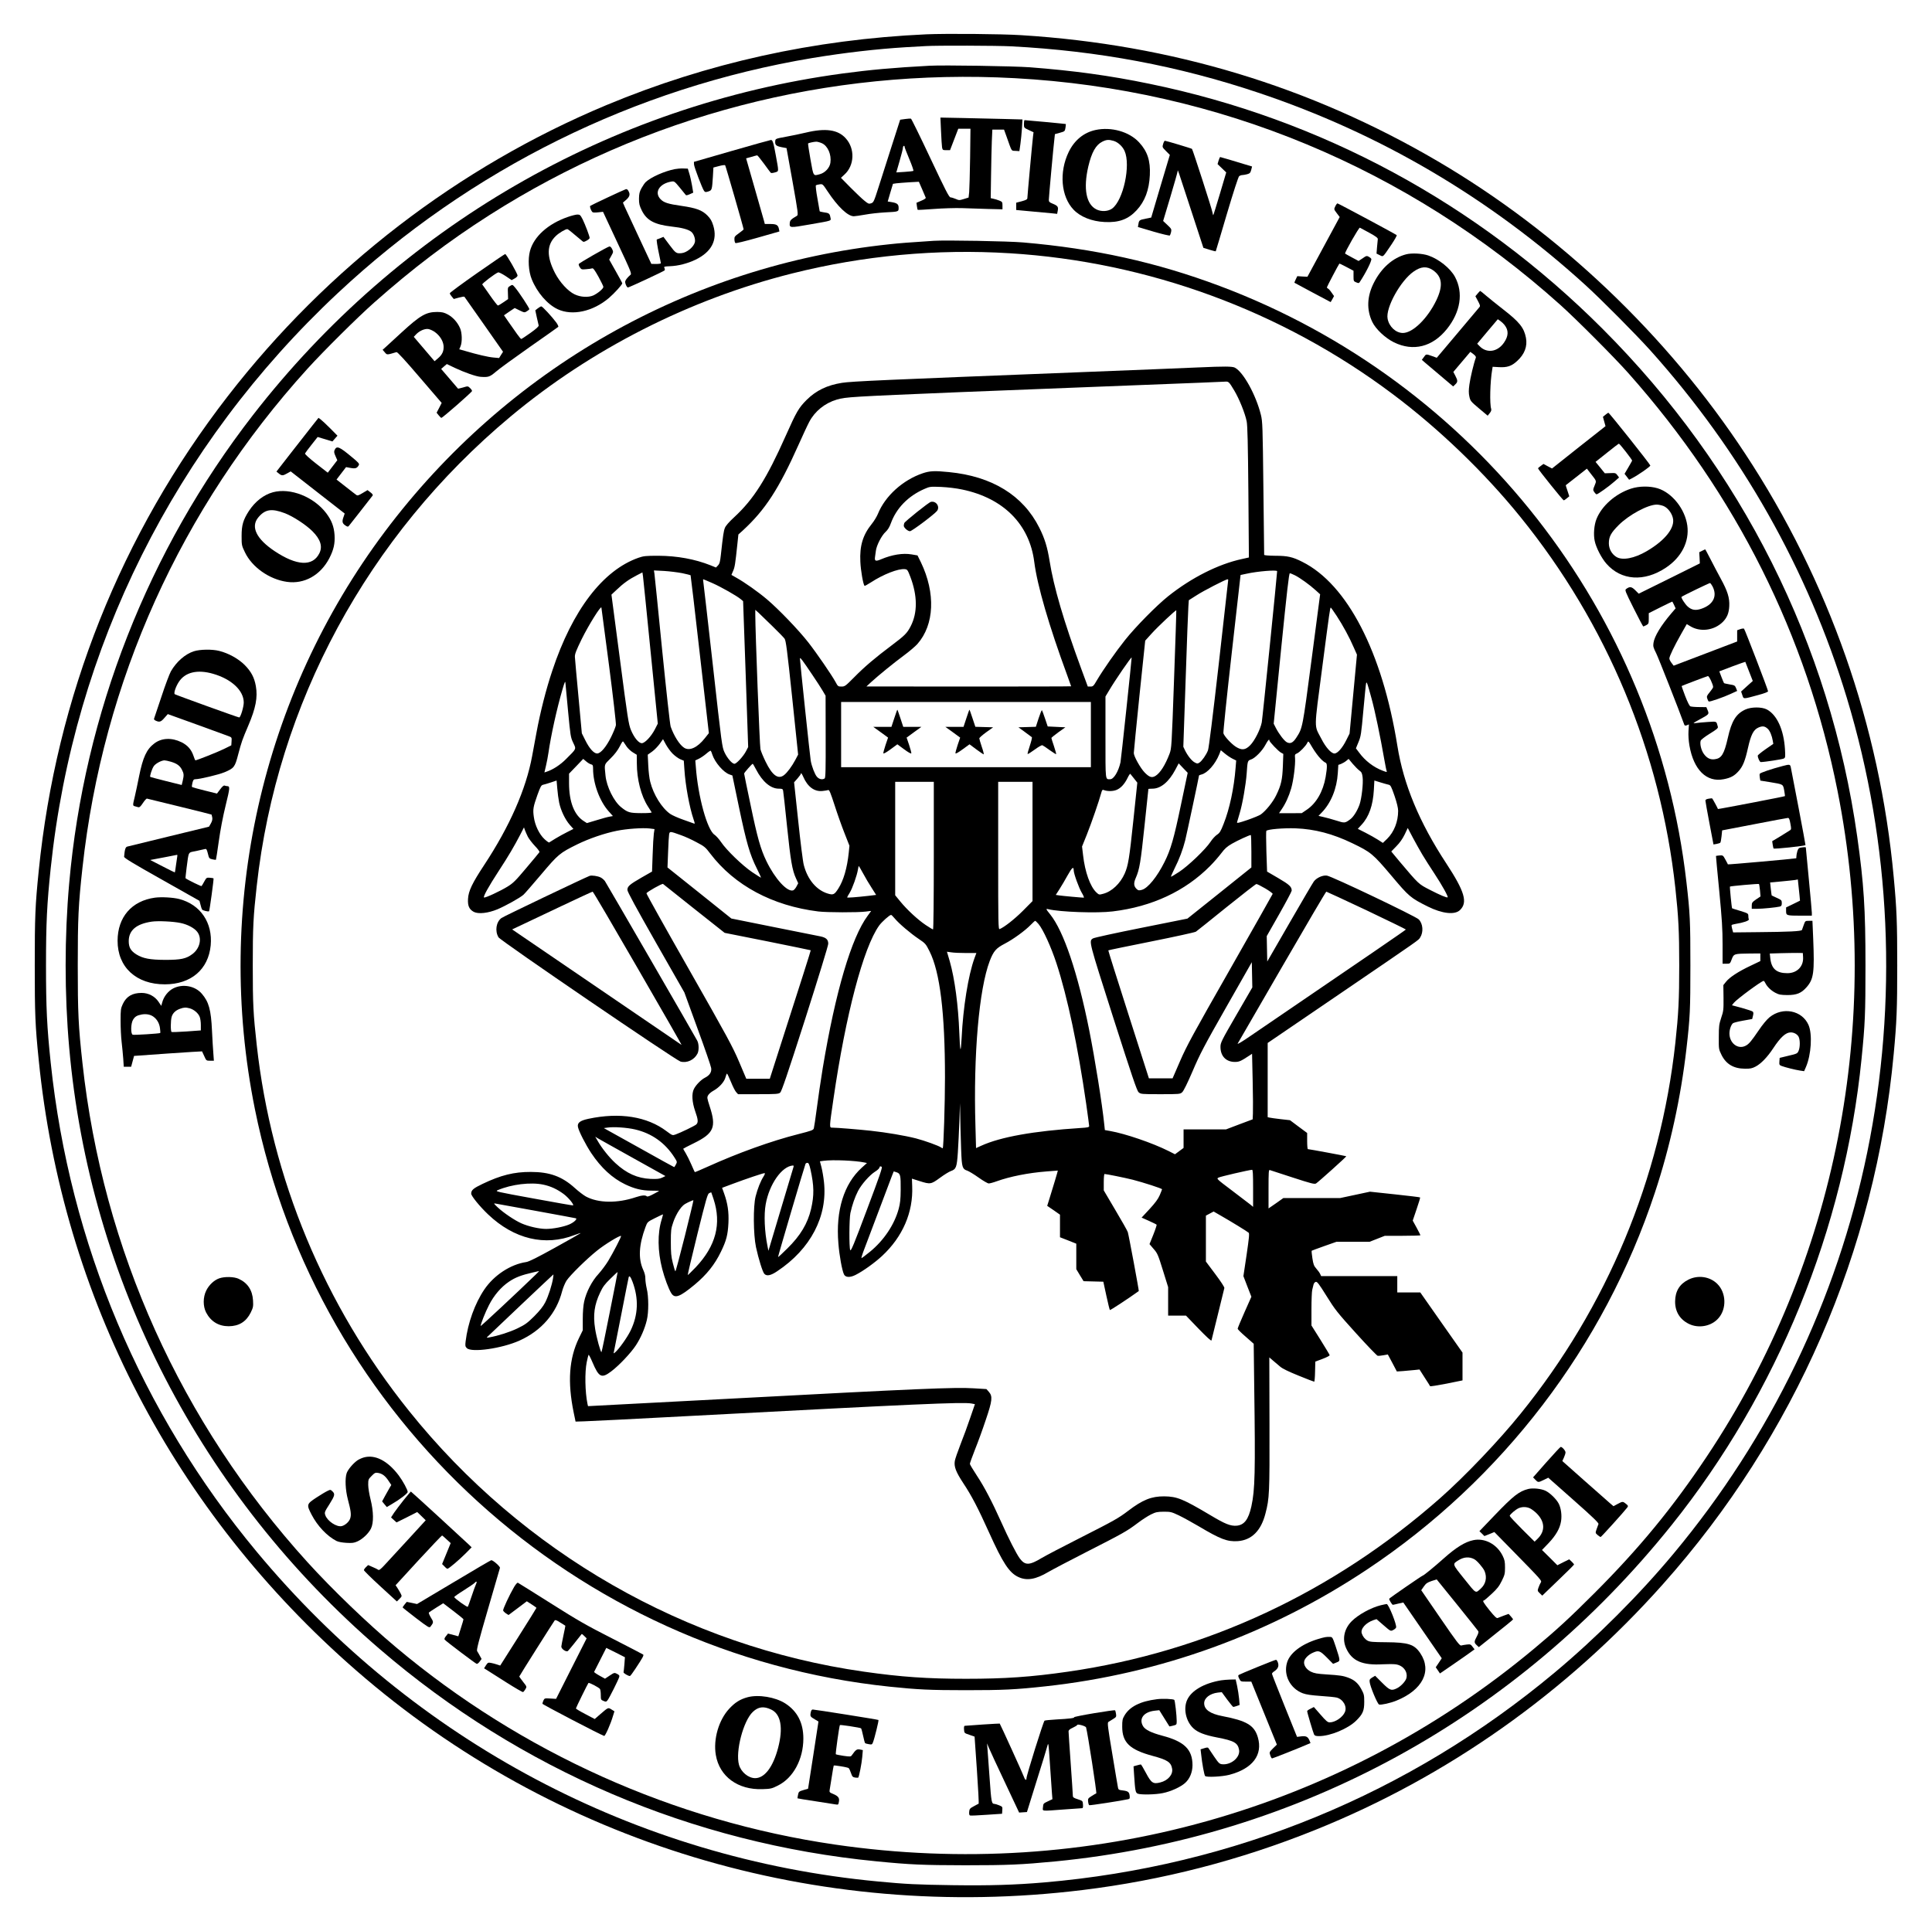
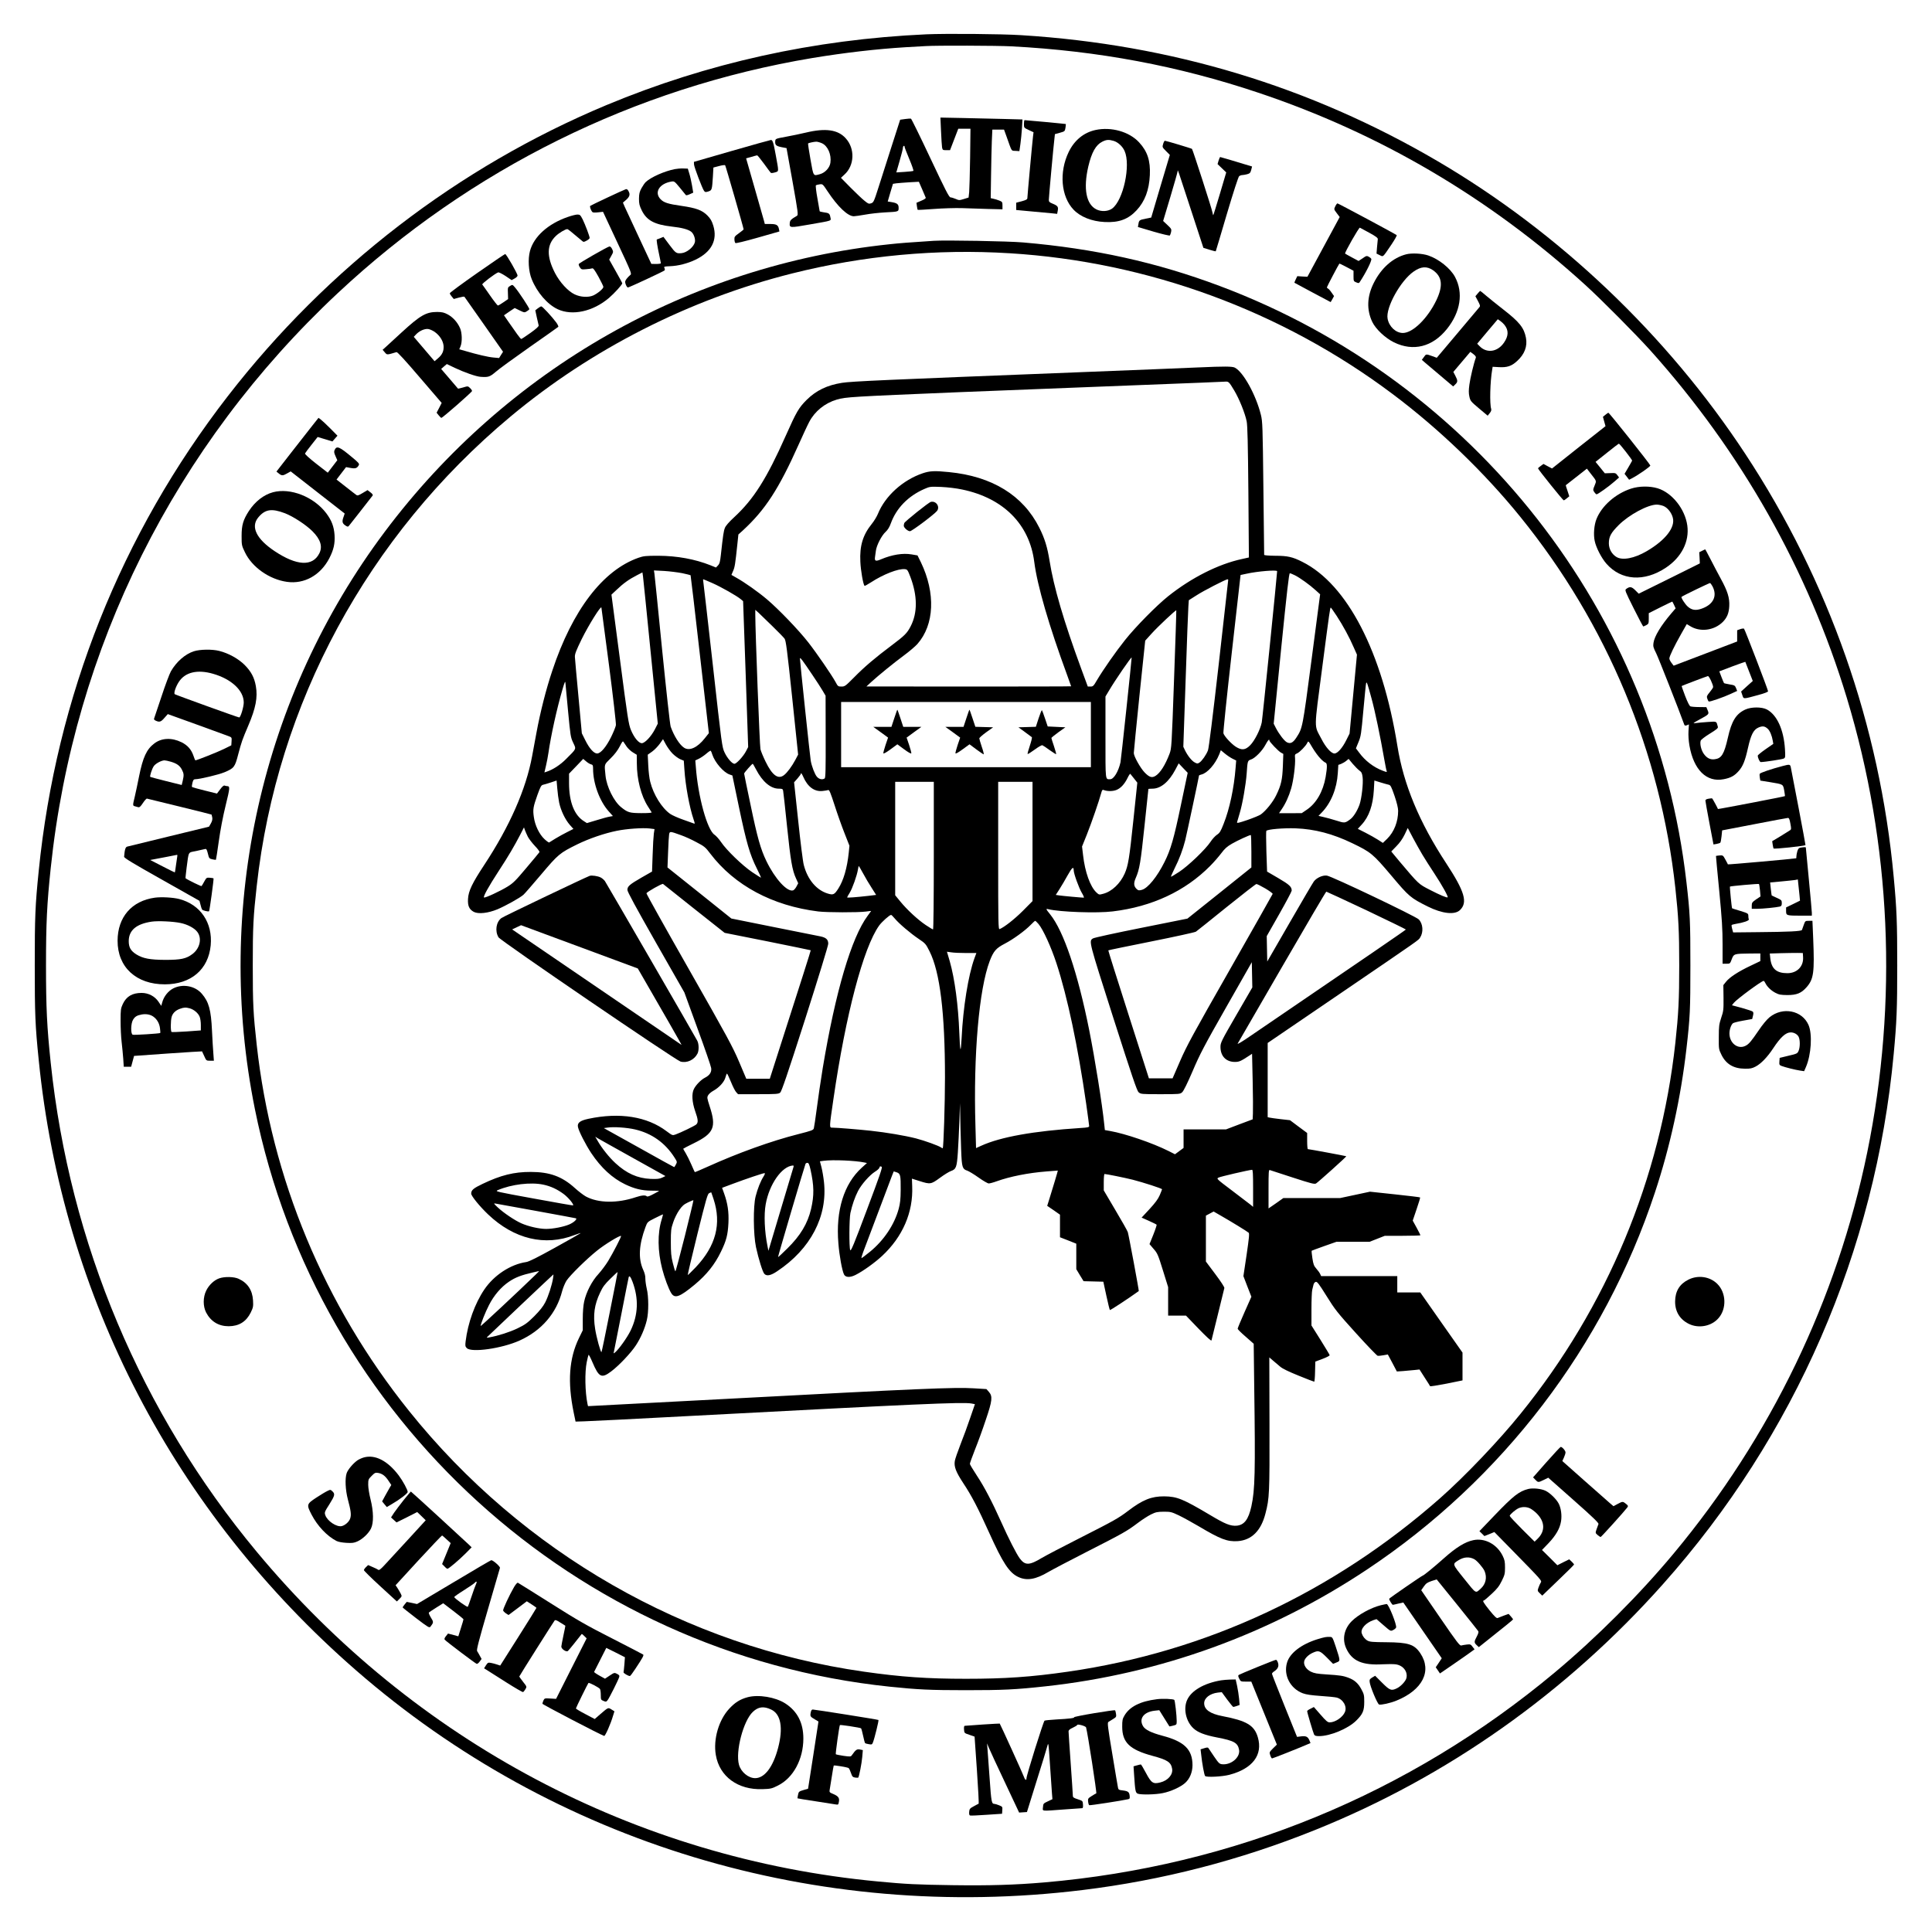
<svg xmlns="http://www.w3.org/2000/svg" version="1.0" width="2251pt" height="2250pt" viewBox="0 0 2251 2250" preserveAspectRatio="xMidYMid meet">
  <g transform="translate(0,2250) scale(0.1,-0.1)" fill="#000000" stroke="none">
    <path d="M10790 22100 c-1310 -60 -2550 -335 -3723 -824 -1726 -721 -3251 -1893 -4411 -3390 -1246 -1608 -2002 -3507 -2205 -5536 -41 -402 -46 -534 -46 -1100 0 -566 5 -698 46 -1100 276 -2764 1579 -5269 3699 -7115 2312 -2013 5365 -2937 8460 -2559 928 113 1836 347 2712 700 1540 619 2927 1599 4053 2864 1537 1725 2476 3884 2689 6180 35 372 41 525 41 1030 0 505 -6 658 -41 1030 -163 1764 -755 3451 -1730 4932 -910 1384 -2170 2582 -3589 3413 -1483 868 -3095 1356 -4845 1465 -232 15 -878 20 -1110 10z m995 -140 c1010 -53 1942 -227 2875 -540 1415 -473 2694 -1225 3810 -2240 190 -173 589 -575 760 -765 1058 -1180 1834 -2552 2287 -4045 517 -1705 599 -3540 238 -5300 -352 -1713 -1125 -3316 -2253 -4670 -401 -482 -902 -983 -1388 -1389 -1695 -1416 -3742 -2257 -5949 -2446 -342 -29 -634 -38 -1065 -32 -419 6 -544 12 -870 43 -2824 266 -5404 1635 -7239 3842 -1348 1622 -2179 3595 -2400 5697 -44 419 -55 641 -55 1135 0 494 11 716 55 1135 269 2566 1446 4923 3344 6699 1545 1446 3460 2394 5530 2740 376 62 747 105 1090 126 99 6 203 12 230 13 129 8 831 6 1000 -3z" />
-     <path d="M10830 21734 c-414 -22 -698 -48 -1010 -90 -2716 -366 -5173 -1790 -6873 -3981 -1221 -1575 -1967 -3477 -2141 -5458 -55 -622 -55 -1288 0 -1910 238 -2711 1533 -5220 3622 -7014 1636 -1406 3637 -2261 5783 -2470 395 -39 539 -45 1034 -46 498 0 654 7 1051 45 2825 275 5376 1667 7181 3920 1233 1540 2013 3454 2212 5430 41 408 46 524 46 1090 0 662 -19 953 -96 1500 -317 2245 -1347 4298 -2969 5920 -1460 1461 -3277 2443 -5279 2854 -464 96 -884 153 -1391 192 -191 14 -1006 27 -1170 18z m995 -145 c2372 -129 4576 -1046 6355 -2642 189 -170 631 -613 794 -797 1256 -1414 2076 -3054 2436 -4869 534 -2696 -14 -5489 -1522 -7750 -399 -599 -790 -1074 -1313 -1597 -285 -285 -437 -425 -702 -646 -2265 -1889 -5198 -2711 -8143 -2282 -1876 273 -3655 1072 -5115 2298 -334 280 -740 671 -1031 991 -1476 1627 -2386 3644 -2623 5815 -48 435 -55 592 -55 1140 0 548 7 705 55 1140 237 2171 1147 4188 2623 5815 191 210 583 599 776 770 444 394 868 716 1340 1017 1821 1161 3950 1716 6125 1597z" />
    <path d="M10964 20973 c4 -87 9 -173 12 -190 6 -31 9 -33 49 -33 l44 0 48 125 48 125 71 0 71 0 -4 -337 c-3 -186 -8 -367 -11 -402 l-7 -63 -55 -17 c-52 -16 -57 -16 -95 1 -22 9 -49 18 -60 18 -17 0 -57 79 -235 456 -118 251 -220 458 -226 461 -7 2 -37 1 -69 -4 l-57 -8 -99 -308 c-54 -169 -124 -386 -154 -482 -52 -163 -57 -174 -85 -184 -27 -9 -34 -6 -77 29 -27 21 -99 90 -162 153 l-113 115 40 37 c118 106 126 302 16 423 -90 101 -235 122 -464 67 -63 -15 -169 -37 -235 -49 -120 -22 -120 -23 -123 -52 -3 -43 10 -56 74 -69 l58 -11 70 -389 c65 -365 68 -390 51 -400 -67 -39 -80 -52 -83 -80 -5 -62 -4 -62 230 -21 274 48 251 40 243 84 -8 44 -16 50 -77 58 -27 4 -48 9 -48 13 0 3 -12 71 -26 149 -15 80 -22 147 -18 152 5 4 25 10 44 12 34 5 36 4 92 -81 119 -180 236 -291 306 -291 15 0 74 9 132 19 58 11 161 22 230 26 162 8 160 8 160 54 0 42 -18 56 -89 67 l-38 6 30 103 31 103 40 6 c23 3 91 8 151 12 l111 6 38 -87 c21 -48 40 -93 42 -99 3 -7 -20 -22 -52 -35 l-56 -24 5 -39 c3 -22 7 -41 9 -43 2 -2 87 2 188 10 102 8 248 12 325 10 77 -3 215 -7 308 -10 l167 -4 0 43 c0 41 -2 45 -37 59 -21 8 -52 18 -69 21 l-31 7 4 267 c2 147 6 327 9 400 l6 132 68 0 68 0 28 -77 c67 -188 54 -168 105 -171 l46 -3 12 83 c6 46 15 129 18 184 l6 102 -224 6 c-123 3 -338 8 -478 11 l-254 5 7 -157z m-1388 -142 c69 -31 113 -133 99 -228 -8 -58 -61 -115 -120 -132 -82 -23 -76 -31 -112 171 -18 100 -30 184 -28 186 6 7 67 20 95 21 14 0 43 -8 66 -18z m964 -43 c0 -7 25 -71 55 -143 30 -71 51 -132 47 -136 -4 -3 -50 -9 -103 -12 l-96 -6 38 132 c21 73 39 142 39 155 0 23 20 32 20 10z" />
    <path d="M11930 21056 c0 -44 0 -45 56 -71 l56 -26 -6 -47 c-8 -64 -66 -696 -66 -720 0 -15 -14 -23 -65 -37 l-65 -17 0 -43 0 -42 183 -17 c100 -9 207 -19 238 -22 l56 -6 7 37 c9 45 -1 58 -60 82 -37 15 -44 22 -44 45 0 29 56 644 66 719 l5 46 58 16 c57 16 58 17 65 58 4 23 5 43 4 44 -3 2 -462 45 -480 45 -5 0 -8 -20 -8 -44z" />
    <path d="M12763 20985 c-137 -30 -246 -120 -312 -257 -113 -235 -89 -518 57 -671 80 -84 213 -137 362 -144 166 -9 276 32 373 137 96 103 146 236 154 410 8 167 -28 276 -125 381 -115 125 -325 184 -509 144z m210 -126 c51 -14 106 -64 130 -119 73 -165 -15 -574 -145 -670 -47 -34 -123 -39 -182 -11 -121 59 -156 242 -96 501 39 165 88 252 163 289 47 24 75 26 130 10z" />
    <path d="M8525 20741 l-440 -127 1 -30 c2 -31 95 -278 117 -308 12 -16 18 -17 50 -7 42 14 43 19 53 172 l6 107 65 17 c36 10 68 14 72 9 6 -7 211 -717 215 -746 1 -3 -24 -24 -54 -45 -49 -35 -55 -43 -53 -72 0 -18 5 -37 11 -43 5 -5 103 18 261 63 l252 72 -6 31 c-10 45 -30 56 -102 56 l-62 0 -10 38 c-6 20 -55 192 -109 382 l-99 345 61 17 c34 10 64 18 68 18 4 0 40 -44 79 -97 39 -54 75 -102 79 -106 4 -5 26 -3 49 4 47 14 46 2 10 199 -27 150 -37 180 -57 179 -9 -1 -215 -58 -457 -128z" />
    <path d="M13552 20823 c-11 -37 -11 -39 33 -83 l45 -45 -109 -365 -108 -365 -64 -13 c-74 -15 -78 -18 -85 -63 l-6 -34 182 -54 c100 -29 185 -49 190 -45 4 5 11 24 15 42 6 31 3 37 -43 80 l-50 47 84 280 c46 154 84 289 85 300 1 24 -6 45 164 -477 l136 -416 71 -22 c38 -12 71 -20 73 -18 1 2 60 197 129 433 77 259 134 435 144 443 9 6 25 12 36 12 12 0 37 5 57 10 31 9 38 16 47 50 l10 40 -87 26 c-47 14 -129 39 -182 55 -53 16 -99 29 -102 29 -4 0 -12 -19 -19 -41 l-12 -41 51 -49 50 -48 -73 -247 c-41 -136 -75 -249 -78 -251 -2 -2 -6 13 -10 34 -6 39 -229 729 -238 738 -6 6 -303 95 -316 95 -5 0 -14 -17 -20 -37z" />
    <path d="M7861 20529 c-121 -24 -276 -93 -337 -150 -12 -11 -34 -43 -50 -72 -23 -43 -28 -64 -29 -122 0 -60 5 -80 33 -138 57 -115 147 -164 348 -187 120 -13 192 -33 227 -60 31 -24 52 -87 43 -123 -14 -56 -95 -122 -156 -127 -60 -5 -67 -1 -139 95 l-71 95 -36 -15 c-20 -8 -38 -15 -41 -15 -6 0 6 -82 28 -182 10 -48 19 -91 19 -96 0 -4 -25 -8 -56 -8 l-55 1 -145 310 c-80 171 -154 331 -166 357 l-20 47 29 25 c48 40 58 68 38 105 -11 23 -21 30 -34 26 -29 -9 -405 -186 -414 -194 -9 -9 11 -61 28 -74 5 -4 35 -5 66 -1 l55 6 169 -362 c167 -357 168 -361 147 -376 -11 -8 -30 -28 -42 -44 -19 -27 -20 -34 -9 -65 7 -19 18 -35 25 -35 14 0 415 187 427 199 5 5 4 17 -1 27 -9 18 -4 19 64 22 94 3 207 32 298 76 186 90 258 227 207 396 -18 58 -32 81 -70 120 -61 61 -129 86 -301 111 -155 22 -206 38 -244 78 -76 79 -14 181 125 205 35 6 38 4 100 -71 35 -42 67 -81 70 -86 4 -5 23 -1 46 10 l40 18 -14 84 c-8 46 -22 109 -32 140 l-17 56 -54 2 c-30 1 -75 -3 -99 -8z" />
    <path d="M15557 20095 c-16 -34 -16 -34 18 -79 l34 -45 -188 -348 -188 -348 -59 3 -59 4 -18 -37 c-10 -21 -17 -38 -15 -40 7 -4 418 -225 421 -225 1 0 11 16 21 35 l19 35 -29 41 c-15 23 -34 43 -41 46 -7 3 -13 10 -13 15 0 8 135 264 145 276 2 2 39 -16 84 -40 l81 -43 0 -61 c0 -59 1 -62 31 -74 26 -11 32 -11 40 1 74 112 144 252 136 272 -2 7 -16 18 -30 26 -23 12 -29 11 -71 -19 l-47 -31 -77 41 c-42 23 -79 43 -80 45 -9 8 161 306 172 302 6 -3 56 -30 111 -60 75 -41 100 -60 98 -74 -1 -10 -5 -52 -9 -93 l-6 -75 37 -18 c44 -21 31 -32 136 122 38 57 67 107 62 111 -14 13 -681 370 -690 370 -5 0 -17 -16 -26 -35z" />
    <path d="M6613 19971 c-228 -79 -393 -228 -438 -395 -26 -95 -17 -238 20 -329 63 -156 182 -293 302 -350 172 -80 412 -27 598 131 64 55 155 155 155 171 0 4 -34 67 -76 141 l-76 135 25 45 c24 43 24 46 9 78 -10 20 -22 32 -32 30 -25 -5 -352 -192 -357 -205 -2 -6 3 -23 13 -38 16 -25 22 -27 73 -22 31 2 63 7 71 10 11 5 30 -21 73 -98 31 -57 57 -110 57 -118 0 -21 -66 -76 -118 -100 -59 -25 -148 -20 -217 13 -78 37 -172 140 -228 247 -101 196 -98 332 10 434 36 35 110 79 132 79 9 0 38 -23 174 -138 15 -14 21 -13 52 4 19 10 35 24 35 31 0 20 -51 154 -81 216 -27 52 -32 57 -62 57 -17 0 -69 -13 -114 -29z" />
    <path d="M10880 19694 c-293 -19 -395 -27 -515 -40 -2336 -245 -4461 -1455 -5881 -3349 -1438 -1918 -1990 -4372 -1514 -6730 729 -3609 3737 -6347 7395 -6729 327 -34 470 -41 890 -41 433 0 577 7 925 45 1341 146 2619 610 3747 1361 1577 1049 2762 2600 3354 4391 177 533 303 1111 368 1678 42 364 46 455 46 970 0 515 -4 606 -46 970 -359 3142 -2467 5834 -5439 6948 -735 276 -1461 436 -2290 507 -173 15 -901 28 -1040 19z m885 -145 c1611 -99 3169 -671 4460 -1640 543 -407 1070 -914 1492 -1436 1007 -1244 1630 -2739 1803 -4323 36 -332 45 -502 45 -900 0 -398 -9 -568 -45 -900 -173 -1584 -796 -3079 -1803 -4323 -252 -313 -648 -728 -932 -979 -1249 -1103 -2731 -1795 -4341 -2027 -428 -62 -738 -83 -1189 -83 -449 0 -756 21 -1190 83 -2071 295 -3976 1387 -5300 3039 -988 1232 -1602 2708 -1774 4265 -40 358 -46 474 -46 925 0 451 6 567 46 925 235 2126 1293 4082 2957 5471 944 788 2087 1368 3282 1668 829 208 1684 288 2535 235z" />
    <path d="M13970 18219 c-96 -5 -753 -31 -1460 -59 -2188 -86 -2587 -103 -2700 -121 -172 -27 -301 -89 -411 -198 -94 -94 -120 -140 -243 -416 -224 -504 -375 -742 -601 -951 -61 -56 -100 -101 -109 -125 -15 -37 -22 -87 -47 -314 -9 -82 -15 -104 -34 -124 l-23 -24 -64 26 c-181 72 -389 110 -608 111 -147 0 -172 -3 -230 -23 -415 -145 -771 -610 -1005 -1316 -72 -214 -140 -481 -185 -725 -16 -91 -39 -212 -50 -270 -71 -386 -262 -820 -559 -1270 -139 -211 -183 -302 -188 -394 -5 -82 14 -123 68 -152 54 -27 165 -15 274 30 95 40 264 134 304 170 13 11 105 117 205 235 201 238 217 251 421 352 139 68 317 129 461 158 116 24 305 37 385 27 l55 -7 -8 -52 c-4 -29 -11 -140 -14 -248 l-7 -195 -121 -69 c-142 -82 -166 -103 -166 -145 0 -21 96 -198 332 -613 l332 -582 153 -420 c85 -231 156 -438 159 -460 7 -48 -17 -85 -74 -114 -45 -23 -104 -84 -127 -130 -28 -55 -22 -152 14 -257 36 -101 38 -134 13 -157 -19 -17 -183 -96 -242 -117 -35 -12 -37 -11 -103 38 -227 172 -547 223 -912 145 -98 -21 -131 -47 -121 -96 10 -50 90 -206 155 -304 115 -172 246 -292 396 -364 107 -51 191 -72 302 -73 51 0 93 -2 93 -3 0 -1 -30 -18 -67 -37 -44 -24 -70 -33 -77 -26 -16 16 -61 12 -127 -10 -216 -73 -439 -70 -583 8 -27 15 -85 59 -129 99 -148 134 -292 187 -512 187 -196 1 -351 -38 -562 -139 -109 -52 -133 -73 -133 -114 0 -27 100 -150 197 -242 303 -288 663 -374 1008 -240 43 16 74 26 69 21 -5 -5 -139 -81 -298 -169 -206 -114 -302 -162 -335 -167 -183 -27 -375 -153 -488 -320 -110 -162 -192 -390 -218 -605 -6 -50 -4 -60 14 -78 55 -55 410 -4 614 88 256 115 431 318 497 577 11 41 34 95 51 122 44 65 233 251 354 348 91 74 270 183 281 172 6 -6 -90 -192 -151 -293 -27 -44 -77 -111 -112 -150 -76 -81 -143 -211 -167 -322 -10 -45 -16 -120 -16 -203 l0 -131 -45 -92 c-115 -238 -134 -510 -61 -866 l22 -106 99 3 c55 1 606 29 1225 62 2644 140 3184 164 3287 146 l42 -8 -54 -157 c-29 -86 -80 -226 -114 -311 -33 -85 -63 -172 -66 -192 -12 -67 12 -129 98 -260 97 -146 171 -288 301 -576 160 -355 235 -469 341 -518 98 -46 202 -29 350 59 50 29 252 135 450 236 422 215 466 240 588 332 51 39 121 84 157 102 57 28 75 31 150 32 80 0 90 -3 175 -43 50 -24 153 -81 230 -126 257 -153 335 -182 457 -174 161 12 271 121 322 322 46 177 49 229 47 1045 l-2 774 43 -37 c24 -20 62 -53 85 -72 27 -23 100 -58 214 -104 95 -39 176 -70 181 -70 4 0 9 53 10 117 l3 117 85 32 c48 18 84 37 82 43 -1 7 -50 87 -107 179 l-105 167 0 190 c0 104 4 206 9 225 5 19 12 47 15 61 3 15 15 29 26 32 17 4 36 -21 126 -165 98 -158 124 -191 342 -432 130 -144 244 -262 253 -264 10 -2 40 1 68 6 l51 9 53 -99 52 -99 75 5 c41 4 101 9 132 12 l57 6 60 -94 c33 -51 62 -96 63 -100 2 -5 87 9 191 29 l187 38 0 162 0 162 -246 350 -246 351 -134 0 -134 0 0 95 0 95 -443 0 -444 0 -11 24 c-6 14 -26 42 -45 63 -29 33 -35 50 -46 121 -7 46 -11 86 -8 88 2 2 68 26 146 54 l142 50 193 0 193 0 89 35 89 35 207 0 c115 0 208 3 208 6 0 3 -20 43 -45 89 l-45 82 45 133 c25 73 44 135 41 137 -2 3 -135 19 -294 36 l-290 31 -173 -37 -174 -37 -331 0 -331 0 -86 -61 -87 -60 0 227 c0 199 2 225 15 220 9 -3 129 -42 267 -87 215 -70 254 -80 272 -69 28 18 357 313 352 317 -3 3 -433 83 -448 83 -4 0 -8 42 -8 94 l0 94 -100 74 -100 75 -107 12 c-60 7 -118 15 -130 18 l-23 5 0 432 0 433 841 573 c964 657 913 622 935 655 41 63 34 161 -16 212 -35 36 -1014 503 -1070 510 -49 7 -120 -25 -152 -68 -14 -19 -141 -236 -284 -484 l-259 -449 -3 148 -3 148 146 257 c80 141 145 264 145 273 0 45 -27 70 -155 145 l-132 77 -8 232 c-4 128 -4 237 -1 242 11 19 201 35 342 30 223 -9 431 -63 659 -173 218 -105 241 -124 455 -377 207 -246 223 -260 425 -361 169 -84 314 -100 375 -42 93 89 56 216 -159 544 -315 480 -498 920 -570 1371 -175 1091 -583 1881 -1107 2143 -114 58 -173 71 -316 71 -78 1 -128 5 -129 11 0 6 -4 357 -9 780 -8 720 -10 775 -29 851 -57 231 -204 498 -303 550 -30 16 -129 16 -418 3z m409 -267 c59 -98 127 -267 146 -361 10 -49 15 -260 20 -827 l6 -760 -81 -18 c-274 -59 -588 -217 -860 -434 -134 -107 -377 -353 -502 -510 -110 -138 -253 -343 -328 -469 -38 -66 -45 -73 -74 -73 l-32 0 -77 209 c-204 555 -320 952 -368 1254 -26 162 -57 263 -120 388 -189 377 -550 599 -1053 648 -168 17 -223 14 -306 -14 -232 -79 -437 -265 -521 -472 -13 -32 -45 -85 -72 -118 -104 -129 -142 -255 -133 -440 4 -101 33 -266 49 -282 3 -2 37 17 76 42 143 93 317 161 393 153 29 -3 33 -8 64 -88 84 -221 86 -420 4 -578 -42 -81 -68 -107 -225 -225 -189 -142 -310 -244 -435 -371 -99 -100 -107 -106 -146 -106 -39 0 -42 2 -69 53 -47 85 -217 333 -317 461 -113 145 -347 388 -483 503 -104 88 -260 198 -357 252 l-56 32 19 45 c20 43 26 84 50 312 l12 114 51 46 c262 241 420 484 653 1006 47 105 101 222 121 259 65 125 183 220 322 261 101 30 169 34 1420 86 135 6 763 31 1395 55 1554 61 1675 65 1710 68 39 3 45 -2 104 -101z m-3169 -1156 c481 -100 784 -405 840 -842 35 -276 171 -744 385 -1325 25 -68 45 -124 45 -126 0 -2 -537 -3 -1192 -3 l-1193 1 55 51 c83 76 262 222 385 313 61 45 130 104 154 131 198 225 213 592 41 951 l-40 81 -70 12 c-101 17 -227 -3 -354 -57 -64 -27 -78 -22 -71 27 2 14 7 46 10 72 8 64 67 178 113 220 26 24 45 55 61 99 64 177 201 318 390 401 64 28 69 29 196 24 79 -4 175 -15 245 -30z m-3261 -975 c51 -11 95 -22 97 -24 2 -2 51 -417 108 -922 l105 -918 -46 -58 c-87 -111 -181 -154 -244 -111 -52 34 -117 137 -155 245 -8 23 -51 415 -99 891 -46 468 -87 869 -90 890 l-6 39 118 -6 c65 -4 160 -16 212 -26z m6931 23 c0 -34 -171 -1723 -179 -1761 -16 -82 -83 -215 -135 -267 -56 -57 -98 -61 -167 -18 -53 34 -137 125 -145 158 -3 13 40 433 97 934 l103 910 71 15 c124 28 355 47 355 29z m-7299 -943 l83 -833 -34 -67 c-44 -84 -117 -161 -152 -161 -37 0 -90 65 -127 154 -27 66 -38 133 -128 824 l-99 753 61 57 c77 74 143 121 230 166 l70 36 7 -48 c3 -26 44 -422 89 -881z m7507 895 c61 -31 173 -112 240 -173 l53 -48 -99 -755 c-107 -812 -105 -803 -180 -918 -38 -58 -69 -72 -109 -51 -31 17 -90 94 -127 165 l-26 51 87 876 c67 665 91 877 101 877 7 0 34 -11 60 -24z m-6789 -90 c100 -44 286 -149 333 -189 l26 -22 30 -850 29 -850 -26 -50 c-31 -59 -110 -145 -134 -145 -27 0 -83 64 -115 132 -29 62 -32 81 -136 1013 -59 523 -109 962 -112 978 -3 15 -3 27 0 27 3 0 50 -20 105 -44z m6011 36 c0 -5 -50 -445 -110 -978 -69 -606 -116 -984 -126 -1008 -20 -52 -70 -123 -99 -142 -21 -14 -26 -14 -54 1 -34 17 -82 76 -114 141 l-20 42 27 783 c14 431 29 816 32 854 l5 71 90 57 c79 52 342 187 362 187 4 0 7 -4 7 -8z m-7214 -997 c47 -363 83 -676 80 -695 -3 -19 -28 -81 -56 -138 -58 -117 -122 -192 -163 -192 -38 0 -91 59 -138 155 l-40 80 -39 424 c-22 234 -41 444 -42 467 -1 34 14 72 79 206 82 166 225 395 230 368 1 -8 41 -312 89 -675z m8478 578 c73 -112 149 -251 200 -370 l36 -81 -43 -460 -43 -460 -38 -76 c-45 -91 -102 -156 -138 -156 -38 0 -102 71 -153 172 -86 165 -87 83 10 827 87 667 92 701 100 701 3 0 34 -44 69 -97z m-6576 -118 c68 -66 132 -132 143 -147 16 -23 29 -119 89 -689 l69 -662 -32 -61 c-40 -75 -94 -148 -131 -177 -69 -55 -138 -5 -216 156 -27 55 -54 120 -60 145 -9 38 -60 1377 -60 1564 l0 60 38 -34 c20 -19 92 -89 160 -155z m4681 -621 c-28 -790 -29 -802 -52 -866 -50 -132 -109 -225 -164 -259 -42 -26 -72 -16 -126 39 -49 50 -127 189 -127 227 0 16 30 318 66 670 l67 640 76 84 c71 79 280 275 286 269 2 -2 -10 -364 -26 -804z m-4210 46 c43 -63 94 -142 114 -176 l36 -61 1 -478 c1 -383 -1 -480 -12 -486 -28 -18 -66 -9 -91 21 -24 28 -59 119 -71 185 -7 35 -126 1164 -126 1191 0 21 29 -17 149 -196z m3655 -388 c-34 -326 -66 -607 -69 -625 -24 -107 -78 -197 -120 -197 -58 0 -55 -30 -55 488 l0 476 42 70 c70 119 257 392 263 384 1 -2 -26 -270 -61 -596z m-6505 -33 c27 -282 29 -300 59 -363 37 -78 42 -66 -79 -187 -69 -71 -160 -130 -235 -153 l-21 -7 18 77 c10 41 23 110 29 152 29 202 98 515 163 737 27 92 33 104 35 75 2 -19 16 -168 31 -331z m9361 152 c39 -140 103 -448 148 -707 12 -67 24 -129 28 -138 6 -15 2 -15 -45 3 -107 40 -207 117 -276 212 l-37 49 30 73 c28 67 32 94 57 372 15 165 29 307 32 315 7 21 15 -2 63 -179z m-3270 -421 l0 -380 -1455 0 -1455 0 0 380 0 380 1455 0 1455 0 0 -380z m-4873 -222 c26 -26 66 -55 89 -65 l41 -17 7 -101 c12 -189 59 -442 107 -583 17 -51 17 -54 1 -47 -9 4 -65 24 -123 44 -58 20 -125 50 -149 66 -98 68 -196 224 -234 375 -10 36 -20 122 -23 191 l-6 125 51 36 c28 20 67 61 89 91 l38 54 33 -61 c18 -33 53 -82 79 -108z m6953 153 c0 -15 105 -125 135 -141 l27 -15 -5 -140 c-6 -159 -20 -223 -77 -340 -38 -80 -121 -183 -181 -226 -16 -11 -86 -40 -155 -64 -101 -34 -125 -40 -121 -26 3 9 17 57 31 106 33 108 72 336 81 460 10 149 11 152 51 165 48 16 132 102 169 173 28 52 45 71 45 48z m-7487 -73 c16 -22 48 -52 72 -66 l44 -27 1 -101 c0 -185 50 -379 129 -501 20 -32 40 -63 43 -68 4 -7 -36 -10 -120 -10 -138 1 -158 7 -235 69 -84 67 -169 238 -182 367 -14 141 -19 124 60 203 47 46 83 94 106 139 28 56 36 65 44 51 6 -9 23 -34 38 -56z m8080 -135 c22 -24 49 -46 59 -49 23 -7 23 -50 3 -169 -30 -170 -110 -308 -222 -382 l-56 -38 -133 -1 -132 0 29 43 c47 68 86 153 113 247 27 93 50 276 45 350 -4 42 -2 47 23 57 31 13 103 87 120 124 11 24 13 22 60 -58 27 -45 68 -101 91 -124z m-7084 45 c30 -92 131 -209 202 -233 l32 -11 78 -375 c86 -410 126 -548 206 -707 29 -58 51 -107 50 -109 -2 -1 -48 27 -103 64 -115 78 -300 257 -363 351 -23 34 -58 73 -76 85 -85 55 -193 446 -218 794 l-6 72 44 21 c24 12 63 39 87 60 24 21 46 35 49 32 4 -4 12 -24 18 -44z m6060 -48 l44 -22 -7 -86 c-18 -234 -70 -478 -139 -651 -34 -88 -46 -107 -78 -128 -20 -13 -54 -50 -74 -81 -58 -88 -256 -278 -364 -350 -52 -34 -96 -60 -98 -58 -2 2 17 45 42 96 55 109 97 221 124 328 16 63 161 744 161 756 0 2 12 7 28 11 70 17 161 120 208 236 l18 47 46 -38 c25 -21 65 -48 89 -60z m-7474 -66 c22 -5 25 -12 25 -53 0 -170 76 -376 181 -494 l50 -56 -38 -7 c-21 -3 -89 -22 -151 -41 l-114 -34 -33 21 c-114 70 -175 225 -175 445 l0 110 83 86 82 86 33 -28 c18 -16 44 -32 57 -35z m8954 -73 c25 -18 31 -31 37 -77 9 -72 -11 -247 -36 -320 -25 -70 -70 -143 -107 -170 -63 -47 -66 -47 -166 -15 -50 16 -117 34 -149 41 l-56 13 35 36 c110 112 179 281 190 462 l6 96 31 11 c17 7 44 22 60 35 l29 24 48 -58 c27 -31 61 -66 78 -78z m-2080 -401 c-81 -389 -119 -521 -191 -664 -86 -173 -194 -306 -264 -325 -34 -9 -41 -8 -61 10 -34 33 -37 68 -10 129 44 100 57 181 102 609 25 233 45 425 45 427 0 2 21 4 47 4 97 0 192 79 268 223 l38 72 52 -55 53 -55 -79 -375z m-4950 414 c74 -143 170 -224 265 -224 39 0 46 -3 50 -22 3 -13 24 -201 46 -418 42 -402 60 -510 105 -607 l25 -55 -20 -38 c-11 -21 -28 -41 -39 -45 -69 -22 -212 135 -312 342 -67 139 -105 273 -183 649 -42 198 -76 365 -76 370 0 10 91 113 100 114 3 0 20 -30 39 -66z m550 -86 c51 -117 130 -175 224 -165 29 3 59 8 67 11 12 5 27 -32 74 -177 32 -100 84 -247 116 -327 l57 -145 -8 -80 c-19 -181 -61 -324 -121 -418 -46 -72 -59 -78 -121 -60 -133 39 -238 163 -282 334 -10 35 -39 266 -65 514 l-48 449 39 44 c21 25 39 49 39 53 0 20 12 6 29 -33z m3855 -21 l37 -47 -46 -438 c-47 -447 -60 -527 -101 -621 -52 -117 -150 -210 -251 -236 -47 -13 -49 -12 -80 17 -71 68 -132 237 -154 433 l-12 101 56 139 c54 135 143 394 167 483 9 35 15 42 28 37 41 -17 104 -17 147 -1 52 20 96 67 133 142 14 30 29 51 32 46 3 -4 23 -28 44 -55z m-6699 -280 c19 -91 71 -199 124 -259 l42 -47 -71 -36 c-39 -19 -101 -54 -138 -76 -37 -23 -70 -43 -74 -46 -4 -2 -28 15 -53 38 -61 56 -112 161 -125 258 -13 91 -8 117 42 259 36 99 44 113 67 118 14 3 55 15 91 27 l65 22 8 -93 c4 -52 14 -126 22 -165z m9665 209 c22 -5 30 -20 68 -130 27 -80 42 -141 42 -174 0 -126 -47 -246 -128 -326 l-50 -48 -57 37 c-31 20 -97 57 -146 82 l-89 45 44 48 c86 92 133 226 143 405 l6 110 71 -22 c39 -12 82 -24 96 -27z m-5300 -826 c0 -514 -4 -860 -9 -860 -5 0 -43 23 -85 51 -91 61 -217 177 -297 275 l-59 72 0 661 0 661 225 0 225 0 0 -860z m1150 165 l0 -695 -112 -113 c-98 -98 -218 -192 -271 -213 -16 -6 -17 56 -17 855 l0 861 200 0 200 0 0 -695z m-5880 55 c13 -25 50 -73 82 -107 35 -36 57 -67 53 -73 -4 -6 -72 -89 -152 -183 -126 -150 -154 -178 -221 -219 -83 -51 -256 -132 -272 -126 -16 5 54 130 170 308 114 174 183 292 253 427 l42 82 11 -32 c7 -18 22 -53 34 -77z m10423 -210 c28 -47 91 -146 140 -220 86 -130 163 -268 154 -276 -8 -8 -91 27 -209 88 -132 68 -126 63 -351 329 l-97 117 59 61 c40 40 72 86 97 137 l36 76 60 -114 c33 -62 83 -151 111 -198z m-8638 228 c44 -15 125 -52 180 -82 92 -48 105 -59 160 -132 283 -372 726 -609 1260 -675 103 -12 459 -13 553 -1 34 5 62 8 62 7 0 -1 -18 -25 -40 -55 -190 -255 -376 -886 -524 -1775 -24 -149 -56 -362 -70 -475 -15 -113 -30 -215 -34 -228 -6 -21 -26 -28 -179 -67 -316 -80 -702 -219 -1056 -379 -82 -37 -150 -66 -152 -64 -2 2 -20 42 -40 88 -20 47 -50 106 -66 133 -16 26 -29 49 -29 51 0 2 55 31 123 64 235 115 266 187 185 432 -30 94 -32 103 -17 128 8 15 35 38 59 51 69 38 128 103 142 156 7 25 15 45 18 45 4 0 24 -43 46 -96 21 -53 49 -107 61 -120 l22 -24 234 0 c210 0 237 2 257 18 16 13 84 211 291 857 153 480 269 856 269 878 0 49 -25 72 -92 86 -29 6 -274 55 -545 109 l-492 99 -372 298 -372 297 7 177 c3 97 9 191 12 208 7 38 9 38 139 -9z m6645 -187 l0 -189 -372 -298 -373 -298 -539 -108 c-296 -59 -549 -114 -562 -123 -49 -32 -50 -25 236 -921 221 -690 276 -853 296 -871 25 -22 31 -23 254 -23 223 0 230 1 254 23 16 14 61 105 122 247 84 197 133 291 392 746 l297 522 3 -147 3 -147 -186 -321 c-176 -304 -185 -323 -185 -372 0 -106 63 -173 164 -175 54 0 69 6 177 77 l27 18 7 -313 c4 -172 5 -344 3 -382 l-3 -69 -155 -58 -155 -59 -247 0 -248 0 0 -108 0 -108 -50 -37 -50 -37 -77 39 c-186 93 -502 201 -678 232 l-62 11 -7 66 c-24 235 -108 761 -176 1102 -133 664 -297 1150 -454 1345 -51 63 -53 69 -23 61 132 -33 571 -49 752 -26 457 55 844 236 1135 530 42 42 99 108 128 146 42 56 67 79 126 113 68 39 201 100 219 101 4 0 7 -85 7 -189z m-4524 -258 c26 -49 71 -125 100 -169 l52 -82 -91 -11 c-141 -16 -247 -24 -247 -18 0 3 13 27 30 54 32 52 85 202 96 271 4 23 8 42 9 42 2 0 25 -39 51 -87z m2454 35 c0 -38 61 -206 94 -261 19 -31 29 -57 23 -57 -25 0 -244 20 -284 26 l-42 6 43 67 c23 36 67 110 96 163 51 91 69 106 70 56z m-4422 -447 c194 -154 354 -281 355 -281 9 0 1001 -200 1003 -203 2 -2 -98 -318 -412 -1294 l-65 -203 -137 0 -137 0 -84 198 c-74 175 -139 294 -583 1075 -275 483 -498 882 -496 888 5 16 182 116 193 109 6 -4 169 -134 363 -289z m6653 237 c49 -29 88 -58 87 -64 -2 -6 -225 -401 -496 -877 -431 -756 -505 -892 -582 -1069 l-88 -203 -138 0 -138 0 -238 744 c-131 409 -237 745 -235 747 2 3 228 49 502 104 274 55 508 106 519 114 12 8 172 136 356 285 184 148 341 270 348 270 8 1 54 -23 103 -51z m1180 -255 c252 -120 459 -221 459 -224 0 -5 -429 -299 -1800 -1233 -110 -76 -169 -111 -159 -95 8 13 242 417 519 897 277 479 508 872 513 872 4 0 215 -98 468 -217z m-5496 -96 c50 -60 182 -172 278 -237 79 -53 84 -59 127 -145 122 -242 180 -718 180 -1469 0 -302 -16 -814 -26 -825 -2 -2 -9 1 -16 6 -26 21 -196 82 -297 108 -130 33 -343 69 -526 89 -138 15 -394 36 -447 36 -37 0 -37 -5 12 331 143 985 349 1767 533 2024 32 44 120 123 139 124 4 1 23 -18 43 -42z m1675 -64 c54 -64 147 -269 209 -458 128 -391 250 -969 346 -1635 19 -135 35 -252 35 -261 0 -14 -17 -18 -102 -23 -545 -35 -929 -104 -1154 -206 l-62 -28 -7 257 c-25 831 42 1596 166 1922 45 117 74 150 176 203 98 51 235 150 303 220 24 25 47 46 51 46 4 0 22 -17 39 -37z m-845 -338 l121 0 -23 -62 c-72 -200 -132 -573 -149 -929 -4 -81 -10 -139 -14 -128 -4 10 -10 96 -13 190 -12 319 -53 628 -111 832 l-33 112 51 -7 c28 -5 105 -8 171 -8z m-50 -2419 c8 -83 19 -103 65 -117 19 -7 78 -42 131 -80 53 -38 107 -69 119 -69 12 0 54 11 92 25 156 56 366 98 582 115 71 5 130 10 131 10 1 0 -15 -55 -35 -122 -21 -68 -49 -160 -63 -206 l-26 -83 75 -51 74 -52 0 -131 0 -132 95 -37 95 -38 0 -148 0 -149 42 -70 43 -70 115 -3 115 -3 35 -162 c19 -89 38 -164 41 -168 5 -5 216 134 337 221 4 3 -117 653 -128 687 -5 16 -70 131 -145 257 l-135 229 0 96 c0 53 4 95 9 95 22 0 233 -43 326 -66 128 -33 345 -103 344 -112 0 -4 -13 -35 -27 -69 -20 -46 -52 -89 -119 -162 l-92 -99 85 -38 c47 -21 87 -41 90 -45 2 -4 -15 -57 -39 -117 l-44 -109 47 -55 c45 -51 52 -66 109 -250 l61 -196 0 -166 0 -166 104 0 104 0 146 -152 c95 -98 147 -146 151 -137 2 8 36 145 75 304 39 160 73 297 75 306 3 9 -38 73 -105 162 l-110 147 0 267 0 268 45 24 45 24 92 -53 c110 -63 298 -178 316 -194 10 -10 5 -61 -24 -259 l-37 -247 46 -120 47 -120 -80 -180 c-44 -99 -80 -186 -80 -193 0 -6 42 -49 94 -93 l93 -82 6 -498 c14 -1002 9 -1204 -33 -1396 -34 -154 -83 -218 -172 -226 -72 -5 -133 19 -305 122 -320 190 -388 218 -538 220 -149 1 -252 -40 -421 -169 -113 -86 -161 -113 -569 -320 -192 -97 -388 -200 -434 -227 -149 -90 -197 -91 -260 -7 -40 55 -129 229 -216 424 -104 232 -197 411 -285 543 -44 67 -80 127 -80 135 0 8 27 83 60 167 34 84 90 238 125 344 77 226 82 276 36 328 l-28 32 -149 9 c-216 14 -656 -5 -2799 -119 -473 -25 -1048 -55 -1277 -67 l-417 -22 -6 25 c-29 140 -33 371 -9 488 9 42 18 81 21 85 3 5 23 -33 45 -85 76 -178 106 -193 218 -109 91 68 231 216 289 305 57 87 104 196 127 293 23 93 22 276 -1 368 -9 39 -16 91 -16 116 1 30 -8 65 -24 100 -61 133 -52 292 26 502 22 58 22 59 110 103 49 24 90 44 93 44 2 0 -5 -27 -15 -61 -50 -159 -47 -368 6 -574 28 -108 75 -234 105 -282 41 -68 98 -48 274 98 141 118 233 233 306 384 63 130 80 195 87 336 6 127 -9 228 -51 344 l-23 64 123 46 c152 57 354 125 371 125 9 0 5 -13 -11 -39 -34 -53 -69 -141 -92 -231 -30 -116 -27 -445 4 -592 30 -138 78 -293 98 -312 28 -29 75 -19 149 31 390 259 589 641 545 1041 -6 56 -19 133 -29 171 l-18 69 45 6 c105 14 367 3 475 -20 l28 -6 -61 -55 c-208 -189 -304 -500 -272 -880 11 -143 43 -316 65 -362 17 -37 70 -40 135 -7 88 44 225 143 309 221 240 223 364 509 351 813 l-3 88 88 -28 c126 -40 134 -39 239 38 49 36 106 71 126 78 62 22 70 43 82 216 5 85 14 250 18 365 l7 210 6 -300 c4 -165 10 -331 14 -369z m-3805 363 c193 -45 349 -155 458 -326 32 -50 33 -53 17 -82 -8 -17 -18 -31 -20 -31 -2 0 -188 102 -412 228 l-408 227 45 6 c70 11 227 0 320 -22z m-31 -329 l384 -214 -39 -19 c-32 -14 -57 -17 -134 -14 -153 7 -279 63 -410 184 -72 66 -159 175 -206 258 l-29 50 25 -16 c14 -8 198 -112 409 -229z m2074 -137 c42 -191 44 -300 7 -460 -40 -170 -124 -311 -277 -461 -57 -57 -106 -102 -108 -100 -3 3 302 1038 320 1086 2 6 12 12 22 12 14 0 22 -16 36 -77z m-199 25 c-4 -13 -71 -237 -149 -498 l-142 -475 -11 55 c-34 166 -43 366 -21 486 41 234 188 444 317 453 9 1 11 -6 6 -21z m1029 6 c11 -4 -25 -109 -172 -499 -151 -403 -187 -490 -195 -472 -14 35 -12 363 2 432 21 95 52 185 89 257 41 79 134 184 198 225 25 15 48 36 51 46 6 19 7 19 27 11z m4327 -250 l0 -217 -32 27 c-18 14 -115 88 -215 164 -179 135 -181 137 -156 150 21 12 352 88 391 91 9 1 12 -48 12 -215z m-4151 185 c42 -15 46 -35 45 -204 -1 -110 -6 -157 -23 -220 -50 -185 -173 -369 -336 -502 -50 -40 -93 -73 -97 -73 -4 0 4 30 18 68 14 37 97 256 184 487 178 473 171 455 175 455 1 0 16 -5 34 -11z m-4119 -143 c86 -18 161 -53 237 -109 55 -41 122 -122 110 -133 -2 -2 -208 34 -458 80 -444 81 -453 83 -419 98 160 68 383 95 530 64z m1984 -169 c94 -288 27 -545 -208 -794 -49 -51 -91 -92 -93 -90 -2 3 48 216 112 475 103 415 119 471 138 479 12 6 23 10 24 9 1 -1 13 -36 27 -79z m-335 -431 c-57 -228 -107 -413 -110 -410 -4 2 -18 46 -30 97 -19 75 -23 120 -23 242 0 137 2 157 27 230 14 45 46 109 70 143 35 51 55 68 103 91 32 16 61 27 63 25 2 -2 -43 -190 -100 -418z m-1734 294 c248 -45 456 -84 464 -86 22 -7 -23 -49 -77 -72 -66 -28 -189 -52 -269 -52 -80 0 -204 28 -288 65 -77 34 -205 120 -275 185 -46 43 -51 50 -30 46 14 -2 228 -41 475 -86z m-5 -744 c-217 -210 -640 -605 -640 -597 0 23 55 162 97 243 58 114 140 210 233 273 74 50 141 76 280 108 36 8 67 15 70 16 3 0 -15 -19 -40 -43z m865 -434 c-50 -254 -94 -465 -97 -467 -9 -10 -59 172 -74 270 -26 164 -9 282 58 423 31 67 54 98 120 162 45 44 82 79 84 77 1 -1 -40 -210 -91 -465z m-661 396 c-12 -80 -55 -212 -91 -283 -26 -50 -63 -96 -128 -162 -80 -79 -105 -98 -196 -142 -92 -44 -223 -86 -329 -105 -31 -6 -33 -5 -20 8 49 48 765 726 768 726 1 0 -1 -19 -4 -42z m926 -45 c73 -196 66 -384 -23 -568 -40 -82 -137 -218 -182 -255 -17 -14 -18 -13 -12 10 3 14 42 212 87 440 44 228 83 421 85 428 8 22 23 4 45 -55z" />
    <path d="M10846 16652 c-25 -5 -302 -227 -310 -247 -3 -9 -6 -23 -6 -31 0 -23 47 -64 72 -64 23 0 286 198 316 237 36 49 -11 119 -72 105z" />
    <path d="M10419 14130 l-33 -100 -105 0 -106 0 86 -62 86 -63 -29 -85 c-16 -47 -27 -91 -26 -98 2 -8 34 10 83 46 l80 59 80 -59 c49 -36 81 -54 83 -46 1 7 -10 51 -26 98 l-29 85 86 63 86 62 -106 0 -105 0 -33 100 c-18 55 -34 100 -36 100 -2 0 -18 -45 -36 -100z" />
    <path d="M11259 14130 l-33 -100 -105 0 -106 0 86 -62 86 -63 -29 -85 c-16 -47 -27 -91 -26 -98 2 -8 33 9 83 46 l81 59 79 -59 c43 -32 82 -58 86 -58 4 0 -5 39 -22 87 -16 48 -29 92 -29 99 0 7 36 39 80 71 l81 58 -104 3 -103 3 -33 99 c-18 55 -34 100 -36 100 -2 0 -18 -45 -36 -100z" />
    <path d="M12101 14130 l-32 -99 -102 -3 -101 -3 74 -54 c41 -30 78 -57 82 -61 5 -3 -6 -48 -23 -99 -17 -50 -29 -94 -26 -97 3 -3 40 20 82 51 42 31 82 54 90 51 8 -3 46 -28 85 -57 39 -28 73 -49 75 -47 3 3 -9 44 -25 93 -17 49 -30 92 -30 96 0 4 37 33 81 66 l82 58 -103 5 -103 5 -31 92 c-17 50 -33 94 -36 97 -4 3 -21 -39 -39 -94z" />
-     <path d="M6870 12294 c-63 -24 -1002 -472 -1027 -491 -62 -45 -79 -151 -35 -225 23 -40 2064 -1432 2121 -1448 75 -20 159 19 197 92 19 36 18 112 -2 151 -29 56 -1056 1831 -1076 1860 -11 15 -33 34 -49 42 -32 17 -106 28 -129 19z m561 -1079 c285 -492 514 -893 510 -891 -3 2 -449 306 -990 675 l-984 671 104 49 c57 27 266 126 464 220 198 94 365 171 370 171 6 0 242 -403 526 -895z" />
+     <path d="M6870 12294 c-63 -24 -1002 -472 -1027 -491 -62 -45 -79 -151 -35 -225 23 -40 2064 -1432 2121 -1448 75 -20 159 19 197 92 19 36 18 112 -2 151 -29 56 -1056 1831 -1076 1860 -11 15 -33 34 -49 42 -32 17 -106 28 -129 19z m561 -1079 c285 -492 514 -893 510 -891 -3 2 -449 306 -990 675 l-984 671 104 49 z" />
    <path d="M16385 19537 c-157 -40 -292 -160 -380 -336 -78 -156 -84 -309 -17 -451 40 -84 150 -188 253 -239 225 -110 449 -54 617 155 159 198 194 423 94 608 -54 100 -188 207 -311 249 -71 24 -191 30 -256 14z m310 -185 c108 -75 121 -180 41 -349 -102 -213 -275 -383 -391 -383 -82 0 -161 74 -178 167 -24 127 151 443 304 549 86 60 153 64 224 16z" />
    <path d="M5558 19317 c-174 -122 -317 -227 -317 -234 -1 -7 10 -24 23 -39 l23 -28 59 16 c33 9 62 14 65 10 3 -4 106 -150 228 -324 l222 -317 -23 -36 -23 -37 -65 6 c-62 5 -190 35 -332 77 l-67 19 15 35 c21 51 18 161 -7 214 -30 67 -81 123 -140 156 -45 24 -66 29 -124 30 -130 0 -197 -38 -413 -236 -80 -74 -163 -150 -185 -170 l-39 -35 25 -29 c27 -32 22 -32 137 2 10 3 102 -97 270 -294 l256 -298 -29 -57 -30 -57 24 -30 c13 -16 27 -30 31 -30 13 -2 358 301 358 313 0 7 -11 23 -24 35 -24 23 -25 23 -81 6 -32 -9 -58 -15 -59 -13 -1 2 -46 54 -99 116 l-97 113 33 29 33 28 94 -45 c110 -52 249 -101 300 -104 91 -6 106 -1 177 59 37 33 214 161 393 287 179 125 329 231 334 236 5 4 -5 26 -22 50 -50 68 -162 189 -175 189 -7 0 -25 -11 -41 -23 l-29 -23 17 -80 c10 -43 19 -86 22 -95 3 -12 -24 -37 -95 -88 -55 -39 -103 -71 -108 -71 -4 0 -26 26 -48 57 -22 32 -66 94 -97 138 l-56 81 62 43 63 42 57 -28 c54 -26 58 -27 83 -11 15 9 29 20 30 25 4 11 -121 200 -166 253 -30 35 -30 35 -58 18 -27 -16 -28 -20 -25 -85 l2 -68 -54 -37 c-30 -21 -59 -38 -65 -38 -5 0 -47 53 -92 118 -45 64 -85 122 -90 127 -7 9 148 127 185 141 8 3 46 -16 86 -42 l71 -48 35 19 c19 10 34 25 34 34 0 24 -131 251 -144 251 -6 -1 -154 -101 -328 -223z m-494 -684 c59 -42 98 -103 104 -161 5 -61 -14 -105 -67 -149 l-38 -32 -121 142 -121 142 27 29 c39 41 100 68 142 62 19 -3 52 -18 74 -33z" />
    <path d="M17216 19079 l-26 -31 30 -56 c25 -47 28 -58 17 -71 -8 -9 -122 -145 -255 -303 l-242 -287 -55 20 c-70 25 -70 25 -96 -13 l-23 -31 40 -35 c21 -18 103 -88 182 -154 l143 -121 24 23 c31 29 31 45 1 102 l-23 44 99 117 99 117 35 -26 c24 -18 33 -32 29 -43 -22 -56 -66 -240 -75 -313 -9 -65 -9 -100 0 -140 11 -50 17 -57 112 -137 l101 -85 24 30 c16 19 21 36 17 49 -19 59 -13 316 12 460 l5 31 70 -4 c98 -6 150 11 215 71 87 79 122 171 103 271 -22 116 -76 184 -263 329 -72 56 -161 128 -198 159 -37 32 -69 58 -72 58 -2 0 -16 -14 -30 -31z m313 -365 c50 -63 48 -129 -6 -207 -76 -110 -202 -127 -286 -39 l-26 27 120 143 120 142 29 -20 c16 -11 38 -32 49 -46z" />
    <path d="M18704 17666 l-28 -23 15 -55 15 -54 -312 -246 -311 -247 -50 26 -50 27 -31 -23 c-18 -12 -32 -25 -32 -29 0 -12 290 -372 299 -372 6 0 22 11 37 24 l28 23 -21 64 c-12 35 -21 64 -20 65 1 0 57 44 124 97 l122 96 48 -62 c67 -85 65 -79 42 -135 -20 -48 -20 -51 -4 -76 10 -14 22 -26 27 -26 15 0 146 94 207 148 l55 48 -20 27 c-18 25 -24 27 -83 24 l-63 -2 -54 67 -54 66 133 106 c72 58 135 106 139 106 10 0 159 -191 154 -198 -1 -4 -22 -40 -45 -80 l-43 -73 27 -35 26 -34 32 16 c75 39 218 138 215 150 -4 18 -478 614 -488 614 -5 0 -21 -11 -36 -24z" />
    <path d="M3641 17543 c-38 -48 -148 -189 -245 -313 l-175 -225 27 -22 c34 -28 48 -28 98 1 l41 23 315 -246 314 -245 -12 -36 c-21 -56 -17 -77 17 -101 26 -18 33 -19 43 -8 10 11 183 233 278 355 5 7 -4 21 -26 37 l-34 26 -57 -34 c-48 -29 -60 -33 -74 -22 -10 6 -65 50 -124 96 l-106 83 55 72 56 73 54 -10 c57 -10 75 -3 95 34 8 15 -5 30 -79 91 -148 124 -179 137 -203 85 -9 -20 -7 -34 10 -72 l21 -48 -56 -73 -55 -72 -135 105 c-81 63 -133 111 -130 119 3 7 37 53 76 102 l71 90 86 -26 86 -26 29 33 30 34 -83 84 c-46 46 -96 93 -111 104 l-27 20 -70 -88z" />
    <path d="M19003 16806 c-181 -59 -342 -201 -403 -356 -27 -69 -36 -178 -20 -253 16 -78 79 -200 137 -266 172 -196 440 -214 691 -47 183 121 277 305 251 493 -27 192 -177 381 -345 433 -93 28 -216 27 -311 -4z m378 -202 c47 -19 94 -77 109 -136 31 -113 -86 -263 -303 -390 -145 -85 -283 -111 -354 -68 -54 33 -88 94 -88 159 0 77 24 122 114 212 120 120 339 238 443 239 21 0 56 -7 79 -16z" />
    <path d="M3180 16764 c-107 -29 -207 -107 -280 -218 -67 -104 -85 -164 -85 -291 0 -107 1 -112 38 -189 83 -175 285 -317 490 -346 202 -29 391 77 494 275 51 100 67 170 61 271 -7 99 -34 170 -97 254 -145 191 -417 299 -621 244z m141 -245 c95 -37 244 -134 319 -209 95 -95 121 -179 80 -259 -78 -154 -262 -145 -519 26 -212 141 -282 282 -194 391 80 98 156 111 314 51z" />
    <path d="M19832 16082 l-34 -17 4 -65 3 -65 -356 -177 -356 -176 -40 40 c-43 43 -65 46 -106 15 -18 -12 -13 -25 87 -225 58 -117 109 -212 112 -212 3 0 18 7 34 15 28 15 30 19 30 78 l0 62 135 68 c74 37 137 67 139 67 1 0 11 -18 21 -40 l18 -39 -50 -58 c-120 -141 -197 -267 -208 -344 -6 -40 -2 -55 31 -120 27 -55 266 -661 327 -831 5 -14 11 -16 31 -9 l24 10 -5 -77 c-3 -49 1 -111 11 -170 49 -283 200 -431 398 -392 84 16 127 40 176 96 49 55 75 120 108 269 34 152 64 212 121 237 48 21 75 18 110 -15 24 -22 48 -79 58 -139 l6 -36 -91 -63 c-49 -34 -90 -68 -90 -74 0 -27 23 -75 35 -75 42 0 251 32 268 41 19 11 19 18 14 108 -14 228 -93 401 -211 464 -59 31 -182 31 -251 -1 -108 -50 -160 -133 -204 -331 -43 -189 -73 -238 -152 -248 -54 -8 -96 15 -132 69 -28 43 -43 113 -32 147 4 12 48 46 106 82 80 49 99 65 94 80 -19 68 -7 63 -119 56 -55 -4 -119 -9 -141 -13 -36 -5 -32 -1 45 41 114 62 115 63 96 109 l-15 36 -83 1 c-46 0 -91 4 -102 8 -12 4 -33 47 -62 121 -24 63 -42 115 -41 116 4 4 291 113 306 116 13 3 61 -98 61 -128 0 -7 -18 -33 -39 -59 -35 -42 -38 -50 -29 -76 5 -16 13 -31 17 -33 10 -7 171 49 257 89 l74 34 -13 33 c-12 30 -18 34 -75 43 -33 6 -63 12 -65 15 -3 3 -16 35 -30 71 l-25 66 150 57 c83 31 152 55 153 54 1 -2 21 -52 44 -113 l43 -110 -68 -61 -68 -62 14 -41 c16 -49 5 -49 188 1 68 18 112 35 112 43 0 17 -269 718 -280 729 -4 4 -24 2 -44 -5 l-36 -13 0 -66 0 -65 -370 -141 -370 -141 -25 33 c-14 18 -25 41 -25 51 0 25 56 142 137 285 l66 116 36 -22 c118 -75 282 -54 384 47 49 50 71 102 75 184 5 95 -19 174 -98 318 -33 61 -87 163 -120 228 -33 64 -61 117 -63 116 -1 0 -17 -8 -35 -17z m121 -415 c59 -114 8 -215 -134 -262 -64 -21 -109 -14 -155 27 -31 27 -81 105 -72 113 13 12 325 163 332 161 5 -1 18 -19 29 -39z" />
    <path d="M2259 14911 c-101 -32 -204 -122 -268 -234 -16 -29 -66 -160 -109 -292 -44 -132 -83 -247 -86 -256 -5 -10 1 -19 19 -27 43 -20 61 -14 101 33 l39 44 330 -119 c182 -66 349 -127 373 -136 43 -16 43 -16 40 -63 l-3 -46 -85 -42 c-68 -34 -317 -133 -334 -133 -2 0 -12 22 -20 48 -26 78 -69 127 -141 163 -114 56 -232 51 -317 -14 -90 -68 -133 -161 -178 -385 -16 -81 -38 -185 -49 -232 -25 -103 -25 -107 -3 -114 9 -2 27 -7 39 -11 19 -5 28 3 59 49 20 30 41 53 47 50 7 -2 178 -44 381 -93 202 -50 369 -91 371 -93 1 -2 5 -17 8 -33 4 -22 -1 -43 -16 -70 l-22 -38 -465 -113 c-256 -63 -475 -116 -487 -119 -21 -5 -30 -33 -37 -118 -1 -14 99 -75 439 -266 l439 -248 12 -45 c6 -25 14 -50 18 -56 7 -12 74 -28 82 -20 6 6 57 379 52 383 -2 2 -21 5 -43 7 -38 3 -40 1 -65 -44 -14 -26 -28 -50 -32 -53 -4 -5 -159 71 -186 91 -2 1 4 55 12 121 27 200 14 176 109 196 45 10 92 20 103 23 19 5 23 -1 36 -52 13 -55 16 -59 51 -67 21 -5 40 -7 43 -5 2 3 17 99 33 214 18 130 48 288 80 418 52 212 53 225 14 226 -6 0 -18 3 -26 6 -10 4 -28 -11 -52 -44 l-37 -49 -142 35 c-77 19 -144 38 -148 41 -4 3 -2 25 4 49 9 34 15 42 34 42 50 0 272 53 339 81 112 47 122 60 160 207 40 150 46 168 118 337 87 204 111 329 88 460 -18 101 -55 170 -130 246 -73 73 -188 137 -296 164 -81 21 -225 19 -296 -4z m226 -263 c213 -62 354 -194 355 -333 0 -52 -37 -175 -53 -175 -14 0 -741 263 -751 271 -14 12 11 87 48 144 74 113 217 147 401 93z m-494 -1024 c70 -21 105 -46 129 -94 23 -45 24 -61 9 -128 l-12 -49 -181 45 c-99 25 -183 47 -185 49 -9 7 20 96 41 126 22 31 88 66 124 67 11 0 45 -7 75 -16z m74 -1106 c-2 -13 -9 -59 -15 -102 -6 -44 -11 -81 -13 -82 -1 -1 -66 31 -145 72 l-142 73 37 7 c21 4 90 17 153 29 63 13 118 23 123 24 4 0 5 -9 2 -21z" />
    <path d="M20770 13574 c-130 -34 -263 -79 -267 -91 -3 -7 -2 -28 1 -46 l6 -33 113 -18 c157 -26 151 -23 165 -97 6 -35 10 -64 8 -66 -4 -5 -780 -154 -780 -150 -3 11 -62 120 -67 123 -3 2 -22 1 -42 -3 -25 -4 -37 -11 -37 -22 0 -9 21 -127 47 -264 l47 -247 36 6 c19 4 39 10 43 14 5 4 11 38 15 76 l7 68 375 72 c206 40 382 73 391 73 13 1 20 -15 29 -66 11 -58 11 -67 -3 -77 -9 -6 -59 -37 -112 -70 l-97 -58 6 -41 c4 -23 8 -43 10 -44 9 -9 361 29 372 39 1 2 -35 197 -80 433 -46 237 -86 447 -90 468 -8 42 -12 43 -96 21z" />
    <path d="M20979 12623 c-20 -3 -29 -13 -38 -42 -6 -21 -11 -48 -11 -60 0 -11 -1 -21 -2 -22 -40 -8 -794 -75 -796 -71 -1 4 -15 29 -30 57 -26 48 -28 50 -67 47 -22 -2 -41 -5 -42 -6 -1 0 16 -183 38 -406 32 -333 39 -445 39 -627 l0 -223 44 0 c43 0 43 0 63 53 24 63 28 64 206 66 l127 1 0 -45 0 -44 -115 -55 c-142 -67 -244 -134 -285 -186 l-31 -39 2 -148 c1 -138 0 -154 -27 -233 -25 -76 -28 -99 -28 -225 -1 -139 -1 -141 32 -208 53 -107 141 -159 271 -160 63 -1 84 3 126 25 63 33 138 111 205 213 85 129 146 185 204 185 39 0 76 -21 92 -51 18 -36 18 -120 0 -163 -14 -32 -18 -35 -118 -58 l-103 -25 -3 -42 c-3 -37 0 -42 25 -52 41 -16 162 -46 216 -54 l47 -7 21 48 c62 143 77 385 30 491 -75 170 -300 214 -453 90 -33 -27 -82 -86 -129 -156 -86 -126 -112 -157 -151 -177 -89 -46 -188 30 -188 144 0 46 19 100 41 119 8 6 61 20 119 30 l105 19 9 37 c7 26 6 41 -2 49 -6 6 -63 25 -127 43 l-116 31 22 28 c33 42 323 256 347 256 5 0 13 -10 19 -23 20 -43 66 -88 117 -115 44 -23 63 -26 141 -27 109 0 163 22 224 92 82 93 93 171 77 561 l-9 212 -42 0 c-41 0 -43 -1 -59 -47 -10 -27 -19 -53 -21 -59 -5 -16 -157 -23 -516 -26 l-286 -3 -11 40 c-6 22 -9 42 -6 46 2 3 23 9 46 13 89 14 159 38 154 53 -4 8 -6 27 -6 42 0 26 -5 29 -92 56 -51 15 -95 29 -97 31 -5 5 -29 248 -25 253 5 6 333 35 338 30 3 -3 8 -37 12 -75 l6 -70 -51 -34 c-45 -32 -51 -39 -51 -72 l0 -38 63 0 c63 0 223 16 264 26 18 5 23 13 23 41 0 32 -4 36 -57 60 -32 14 -59 27 -60 28 -2 1 -6 35 -11 77 l-8 75 131 12 c71 7 144 14 161 17 l31 6 6 -59 c4 -32 9 -87 13 -123 l6 -65 -81 -40 -81 -39 0 -42 c0 -52 4 -54 173 -54 l127 0 0 33 c0 17 -16 194 -35 392 -19 198 -35 363 -35 368 0 7 -14 7 -61 0z m29 -1278 c6 -107 -71 -185 -183 -185 -127 0 -185 51 -199 172 l-6 57 127 4 c71 2 157 3 193 3 l65 -1 3 -50z" />
    <path d="M1805 12040 c-270 -37 -434 -226 -435 -501 -1 -309 217 -510 552 -509 304 1 506 173 533 455 24 263 -119 474 -366 539 -73 19 -209 26 -284 16z m298 -295 c83 -17 161 -59 195 -103 58 -75 32 -193 -56 -259 -73 -55 -134 -68 -317 -68 -179 1 -258 16 -335 63 -66 41 -90 82 -90 155 0 127 89 202 270 228 73 10 249 2 333 -16z" />
    <path d="M2019 10983 c-60 -31 -111 -95 -129 -164 l-11 -40 -32 48 c-43 64 -117 103 -197 103 -108 0 -177 -40 -219 -129 -24 -52 -26 -66 -26 -196 0 -77 5 -187 12 -245 7 -58 15 -147 19 -197 l6 -93 43 0 43 0 17 63 17 63 395 28 c217 15 395 26 397 25 1 -2 13 -28 26 -56 23 -52 24 -53 68 -53 l44 0 -6 83 c-4 45 -11 165 -16 267 -11 243 -37 336 -118 430 -78 92 -222 119 -333 63z m193 -233 c48 -14 97 -55 114 -97 8 -18 14 -61 14 -96 l0 -64 -166 -12 c-91 -6 -170 -9 -175 -6 -12 8 -12 130 1 176 12 43 46 76 97 94 47 17 67 18 115 5z m-423 -98 c41 -30 68 -77 75 -133 4 -28 5 -53 3 -56 -8 -7 -305 -26 -321 -20 -25 10 -22 132 4 174 22 37 46 52 103 62 51 9 102 -1 136 -27z" />
    <path d="M2554 7604 c-60 -21 -119 -77 -151 -142 -39 -79 -39 -183 -1 -257 55 -104 145 -159 263 -159 120 1 203 53 256 159 29 60 31 71 27 142 -7 120 -64 205 -168 252 -54 25 -164 27 -226 5z" />
    <path d="M19672 7589 c-103 -51 -154 -135 -155 -254 -1 -118 55 -210 161 -262 115 -56 265 -27 346 69 95 110 88 295 -15 397 -86 86 -224 107 -337 50z" />
    <path d="M18018 5462 l-156 -177 26 -27 c32 -34 35 -34 100 -2 l51 25 296 -262 c224 -198 294 -266 289 -278 -4 -9 -14 -36 -22 -60 -15 -44 -15 -44 12 -68 15 -12 31 -23 35 -23 8 0 279 301 310 343 13 18 12 22 -15 44 -36 29 -39 29 -97 -2 l-48 -26 -39 33 c-21 18 -155 136 -298 263 l-259 230 18 40 c10 22 19 49 19 61 0 20 -38 64 -56 64 -5 0 -79 -80 -166 -178z" />
    <path d="M4239 5517 c-25 -7 -59 -23 -75 -34 -51 -36 -111 -108 -125 -149 -21 -62 -15 -195 14 -306 36 -134 41 -180 27 -222 -12 -38 -58 -79 -98 -89 -59 -14 -169 59 -192 128 -11 32 -8 39 50 130 63 101 66 117 30 150 -19 18 -22 18 -56 1 -20 -9 -78 -44 -130 -78 -112 -74 -114 -81 -54 -197 69 -133 180 -250 290 -307 22 -11 66 -19 116 -22 66 -4 89 -1 127 16 61 27 131 93 159 150 33 67 31 199 -5 342 -15 59 -27 133 -27 169 0 61 2 65 40 103 35 36 44 40 74 35 49 -8 83 -33 122 -91 l33 -50 -18 -30 c-10 -17 -34 -60 -54 -96 l-35 -65 27 -33 28 -33 59 35 c92 53 184 124 184 141 0 25 -55 126 -104 192 -129 171 -275 247 -407 210z" />
    <path d="M17807 5150 c-108 -27 -175 -80 -391 -305 l-179 -187 29 -28 29 -29 58 23 58 24 202 -206 c358 -366 353 -360 338 -384 -7 -11 -19 -38 -26 -58 -13 -36 -12 -39 15 -65 l29 -28 185 178 c103 98 186 181 186 185 0 3 -13 18 -28 33 l-29 27 -69 -34 -69 -35 -89 89 -90 89 77 80 c85 90 132 171 145 255 11 69 0 150 -26 203 -28 54 -101 126 -155 152 -50 24 -146 34 -200 21z m19 -226 c19 -9 52 -34 74 -55 101 -98 107 -210 14 -300 l-34 -33 -145 144 c-80 80 -145 150 -145 156 0 16 67 73 104 90 42 18 91 17 132 -2z" />
    <path d="M4705 5023 c-43 -54 -94 -122 -114 -151 l-35 -54 32 -29 32 -29 121 60 120 61 50 -48 49 -48 -206 -225 c-114 -124 -236 -256 -271 -294 -46 -50 -66 -66 -76 -58 -6 5 -36 20 -65 32 l-53 23 -24 -23 c-14 -13 -25 -29 -25 -36 0 -7 86 -92 192 -189 l192 -176 30 30 c30 30 30 31 14 63 -10 18 -26 47 -38 65 l-21 31 267 291 c148 160 271 290 275 289 4 -2 28 -22 53 -46 l47 -43 -50 -122 -50 -122 27 -27 c14 -16 30 -28 35 -28 15 0 135 102 212 179 l70 71 -35 34 c-67 64 -669 616 -673 616 -2 0 -39 -44 -82 -97z" />
    <path d="M17165 4553 c-96 -20 -199 -84 -341 -210 -114 -102 -238 -203 -248 -203 -8 0 -384 -259 -390 -269 -5 -8 33 -71 42 -71 4 0 33 6 64 14 l58 13 224 -325 224 -325 -35 -53 -35 -52 25 -36 24 -36 169 116 c93 64 184 128 201 141 l33 24 -23 30 c-20 28 -26 31 -67 26 -25 -3 -54 -8 -65 -11 -17 -5 -53 42 -243 319 l-223 325 30 43 c25 36 40 47 90 64 l60 19 238 -294 c131 -162 242 -302 247 -310 5 -9 -1 -30 -18 -62 -32 -59 -32 -71 -1 -100 l25 -23 49 39 c253 201 350 280 350 284 0 3 -11 18 -26 35 l-26 29 -56 -20 c-31 -12 -63 -24 -72 -28 -12 -5 -35 17 -93 88 -72 90 -87 116 -68 116 5 0 45 34 90 76 65 60 89 91 119 152 34 69 38 84 38 156 0 68 -4 90 -28 138 -66 134 -209 210 -342 181z m11 -221 c33 -17 104 -100 121 -139 31 -75 14 -151 -44 -204 -64 -57 -49 -66 -192 112 -145 181 -142 172 -63 221 59 36 122 40 178 10z" />
    <path d="M5287 4064 l-428 -255 -60 13 -60 12 -24 -29 c-13 -17 -24 -32 -24 -35 0 -3 69 -58 155 -124 146 -111 156 -117 170 -100 37 48 37 54 4 106 -17 28 -27 54 -23 58 4 5 44 30 87 58 l80 50 118 -90 c65 -49 118 -93 118 -97 0 -4 -13 -50 -30 -102 l-30 -96 -60 16 -60 16 -24 -30 c-16 -19 -21 -34 -15 -41 16 -20 359 -279 373 -282 8 -2 24 11 35 27 l22 30 -21 38 c-11 21 -25 45 -31 53 -9 13 19 121 125 485 75 259 139 477 141 485 5 15 -80 90 -101 90 -5 0 -202 -115 -437 -256z m260 -21 c-8 -16 -31 -80 -52 -143 -21 -63 -41 -119 -45 -123 -7 -8 -151 95 -158 113 -1 4 49 40 112 79 63 40 120 79 127 87 20 24 30 15 16 -13z" />
    <path d="M5990 4008 c-54 -92 -131 -258 -128 -274 2 -8 17 -23 33 -34 l30 -19 107 80 106 80 56 -36 c31 -20 56 -38 56 -41 0 -3 -95 -156 -211 -339 l-211 -333 -36 12 c-21 7 -53 16 -72 19 -32 6 -37 4 -58 -28 l-22 -35 37 -23 c21 -14 121 -77 222 -141 101 -64 189 -115 195 -113 6 3 19 18 28 34 17 29 17 29 -28 86 -24 31 -44 59 -44 61 0 6 397 634 412 653 8 9 24 4 66 -24 32 -19 58 -36 59 -37 1 -1 -9 -51 -22 -111 -13 -61 -24 -120 -25 -132 0 -28 58 -67 77 -51 10 8 121 146 160 197 2 3 16 -7 31 -23 l27 -27 -178 -352 -178 -353 -68 4 c-64 4 -67 3 -79 -22 -7 -15 -12 -32 -12 -39 0 -9 669 -358 719 -375 12 -4 75 136 104 236 l16 51 -34 21 c-40 25 -37 26 -128 -52 l-68 -59 -110 58 c-60 31 -109 61 -109 65 0 8 138 289 146 297 8 8 126 -54 135 -71 5 -9 9 -41 9 -71 0 -52 2 -55 31 -67 29 -12 33 -12 50 11 20 27 123 232 133 266 6 18 1 25 -24 38 -31 16 -33 16 -87 -20 l-54 -36 -65 36 c-36 20 -64 40 -62 43 2 4 34 68 73 144 l69 136 109 -54 108 -55 -6 -82 c-4 -45 -8 -87 -10 -93 -3 -10 54 -44 74 -44 5 0 33 37 63 83 86 130 101 158 92 167 -5 4 -166 88 -358 186 -301 153 -401 210 -720 412 -204 129 -376 236 -382 239 -7 3 -26 -19 -44 -49z" />
    <path d="M16088 3795 c-114 -28 -262 -109 -339 -186 -89 -89 -114 -211 -63 -319 67 -145 187 -197 425 -183 58 3 127 3 153 -1 85 -13 141 -86 122 -161 -9 -35 -62 -93 -107 -116 -67 -34 -85 -28 -175 62 l-82 82 -34 -20 c-28 -17 -33 -25 -30 -51 4 -51 91 -259 110 -264 25 -7 132 17 201 45 306 124 418 346 279 553 -70 104 -140 126 -397 128 -154 1 -191 4 -217 18 -32 18 -56 48 -68 85 -17 52 46 123 135 154 l37 12 82 -71 c82 -71 82 -71 112 -56 16 8 31 21 34 29 11 29 -88 276 -110 274 -6 0 -37 -7 -68 -14z" />
    <path d="M15440 3423 c-14 -2 -54 -13 -90 -24 -189 -59 -323 -162 -355 -274 -43 -145 38 -301 184 -356 41 -15 96 -23 206 -31 83 -5 168 -14 189 -19 75 -20 123 -104 96 -168 -25 -61 -113 -121 -178 -121 -23 0 -42 16 -106 90 l-78 89 -39 -20 c-22 -10 -39 -23 -39 -28 0 -17 70 -251 80 -271 8 -16 21 -20 59 -20 129 0 336 86 431 179 79 78 95 116 95 221 0 78 -3 90 -34 147 -37 69 -80 107 -150 133 -60 23 -99 29 -258 39 -108 7 -141 13 -180 32 -55 27 -88 80 -77 123 8 34 50 75 99 97 68 31 83 26 164 -55 l73 -74 39 16 c47 18 47 16 -9 187 -36 107 -38 110 -67 111 -16 1 -41 0 -55 -3z" />
    <path d="M14650 3075 c-113 -46 -210 -87 -217 -92 -9 -6 -8 -17 5 -43 17 -34 18 -35 79 -35 l62 0 149 -367 149 -367 -45 -44 c-43 -44 -44 -45 -32 -81 6 -20 16 -36 21 -36 9 0 307 118 401 159 l47 20 -13 32 c-18 42 -39 53 -96 46 l-48 -6 -146 362 c-80 199 -146 367 -146 373 0 7 11 19 25 28 44 29 58 60 45 101 -6 19 -17 35 -23 34 -7 0 -104 -38 -217 -84z" />
    <path d="M14227 2920 c-201 -34 -349 -121 -397 -232 -44 -102 -12 -245 72 -325 51 -49 133 -81 279 -109 199 -38 242 -63 256 -146 13 -86 -93 -176 -197 -166 -31 3 -41 12 -93 88 -32 47 -62 91 -66 98 -6 11 -15 12 -50 1 l-43 -13 7 -60 c11 -107 36 -241 46 -251 17 -17 197 -8 282 14 271 71 393 232 332 438 -41 139 -130 192 -413 246 -142 27 -212 76 -212 150 0 61 67 113 158 124 l47 5 63 -86 c35 -47 67 -86 71 -86 5 0 23 5 41 11 l33 12 -6 72 c-4 40 -14 107 -23 149 l-17 76 -61 -1 c-34 -1 -83 -5 -109 -9z" />
    <path d="M8710 2723 c-88 -24 -146 -61 -213 -133 -123 -132 -188 -356 -157 -539 42 -252 258 -410 545 -399 94 3 108 6 177 41 180 88 298 307 298 549 0 183 -70 318 -211 409 -116 74 -312 106 -439 72z m276 -144 c113 -54 141 -214 79 -449 -59 -222 -157 -350 -267 -350 -80 1 -164 71 -188 156 -43 153 50 511 161 616 64 61 127 69 215 27z" />
    <path d="M13480 2700 c-194 -24 -317 -86 -378 -189 -24 -40 -27 -56 -27 -131 0 -184 87 -268 353 -340 175 -47 216 -74 229 -152 10 -67 -49 -136 -139 -158 -82 -21 -104 -7 -166 110 -29 55 -56 100 -60 100 -4 0 -24 -5 -46 -11 l-39 -11 7 -106 c12 -183 16 -202 43 -213 38 -14 206 -11 291 7 94 19 206 70 260 118 55 50 85 124 86 206 0 184 -95 277 -349 344 -128 34 -201 69 -226 110 -53 87 5 167 133 182 l55 6 58 -93 c32 -52 59 -95 60 -96 0 -1 20 3 43 9 41 10 42 11 42 55 0 62 -20 237 -28 245 -12 11 -135 17 -202 8z" />
    <path d="M9446 2545 c-9 -44 -5 -49 48 -80 l42 -25 -60 -391 -61 -392 -55 -16 c-51 -15 -55 -19 -62 -55 -5 -22 -7 -40 -6 -41 2 -2 95 -17 208 -34 113 -18 219 -34 236 -37 30 -5 32 -4 38 31 9 45 -7 66 -69 92 -38 15 -43 21 -39 43 2 14 13 83 25 155 11 71 21 130 23 132 6 6 161 -20 173 -29 7 -5 19 -31 28 -58 14 -42 20 -48 48 -53 18 -2 34 -3 36 -1 10 9 41 167 47 239 l7 82 -34 7 c-35 7 -49 -3 -92 -64 -14 -21 -18 -21 -98 -10 -46 7 -87 15 -91 19 -5 5 40 331 48 340 4 5 238 -30 246 -38 4 -3 15 -42 24 -86 9 -44 20 -83 23 -86 3 -4 23 -10 44 -13 34 -6 38 -5 48 21 18 45 70 256 64 261 -4 5 -737 121 -766 122 -11 0 -19 -12 -23 -35z" />
    <path d="M12748 2537 c-131 -22 -235 -43 -233 -47 6 -10 -55 -18 -207 -26 -69 -4 -131 -10 -138 -14 -13 -8 -210 -637 -210 -670 0 -31 -17 -23 -29 13 -10 31 -276 615 -283 623 -2 1 -91 -4 -198 -11 -107 -8 -201 -15 -208 -15 -9 0 -12 -13 -10 -42 3 -43 3 -43 63 -63 l60 -21 27 -389 c15 -215 24 -391 20 -393 -4 -1 -29 -15 -57 -30 -45 -24 -50 -31 -53 -65 -2 -24 1 -39 10 -42 7 -3 94 1 193 8 l180 12 3 41 c3 40 2 42 -38 58 -22 9 -46 16 -53 16 -34 1 -37 17 -57 301 -11 156 -22 311 -25 344 l-5 60 21 -50 c11 -27 95 -209 187 -403 l166 -353 45 3 46 3 112 360 c63 198 119 382 126 410 12 47 14 37 30 -210 10 -143 20 -294 23 -335 l6 -75 -53 -25 c-52 -24 -54 -27 -57 -67 -4 -51 -30 -48 243 -28 110 8 206 15 213 15 9 0 12 13 10 43 -3 42 -3 42 -60 61 -47 15 -58 22 -58 40 0 12 -11 182 -25 377 -14 195 -25 363 -25 374 0 14 14 27 50 43 28 13 50 27 50 31 0 16 99 -11 104 -28 19 -66 127 -766 119 -768 -6 -2 -30 -16 -55 -32 -41 -26 -44 -31 -40 -65 2 -20 8 -39 13 -41 6 -5 381 53 455 70 16 4 19 10 16 39 -5 45 -18 55 -80 63 -45 5 -52 9 -56 32 -3 14 -33 190 -66 391 -54 320 -59 366 -46 375 9 5 33 21 55 34 36 22 39 26 34 60 -3 20 -8 39 -12 42 -3 3 -113 -12 -243 -34z" />
  </g>
</svg>